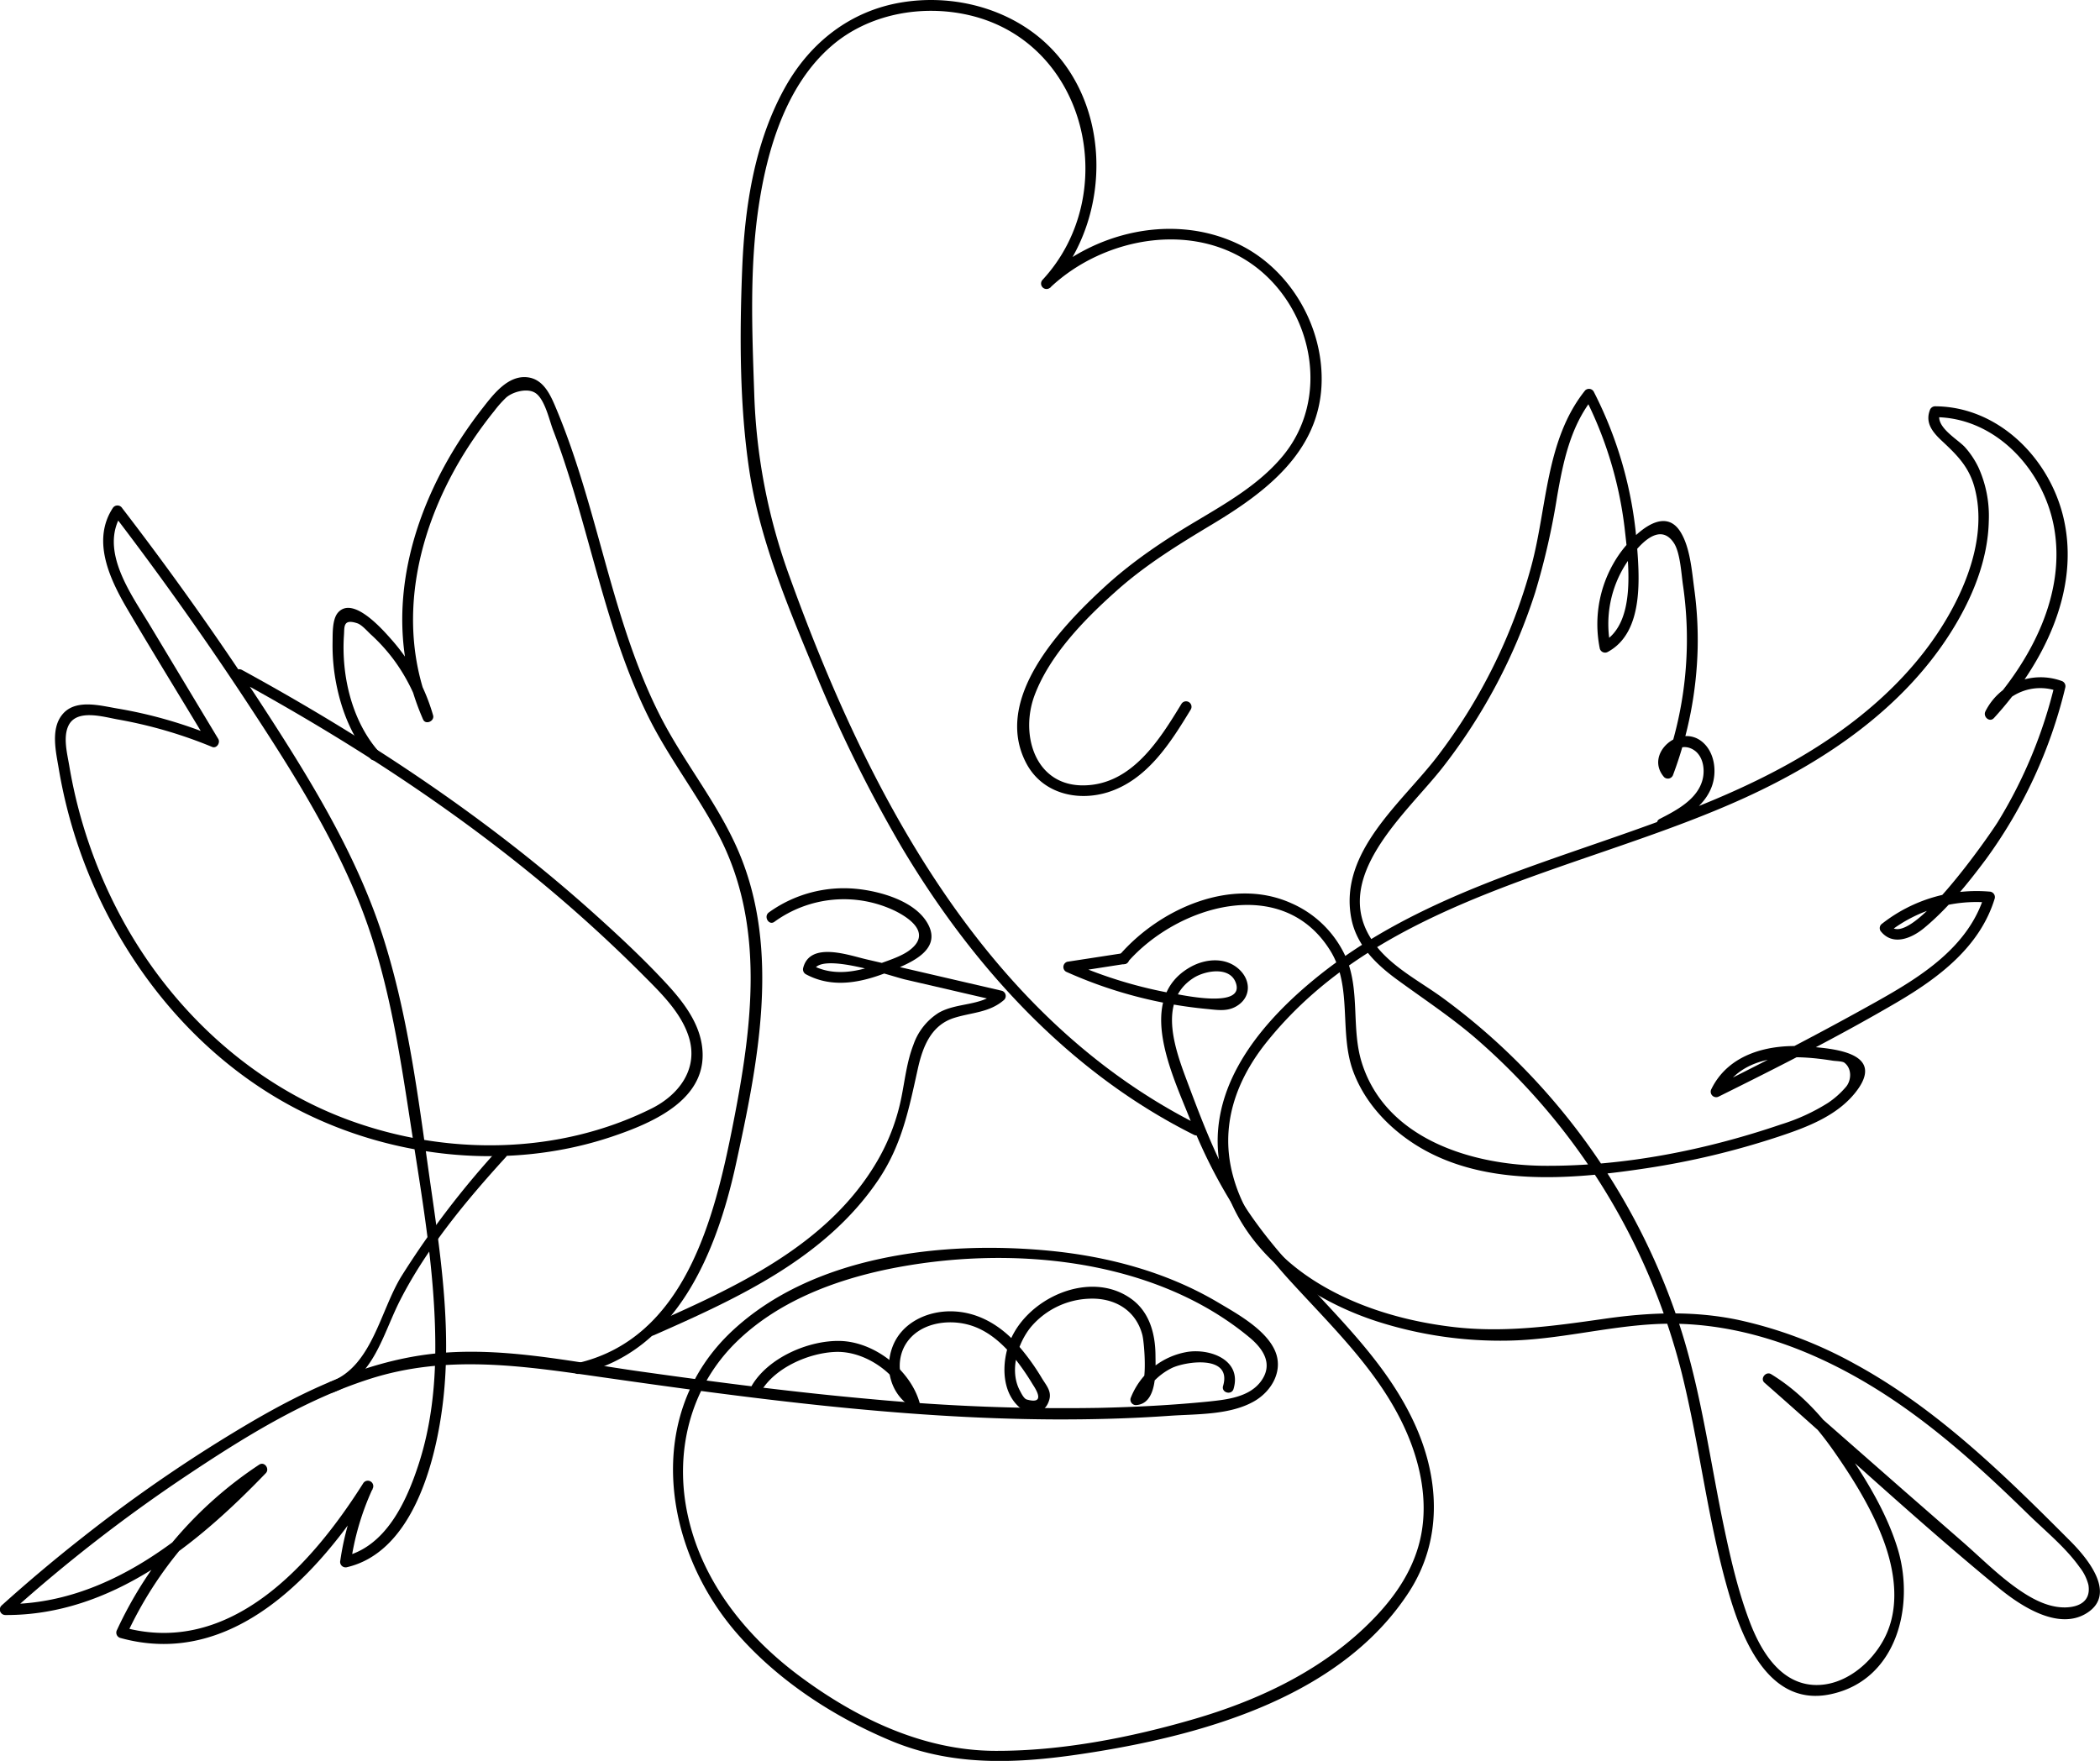
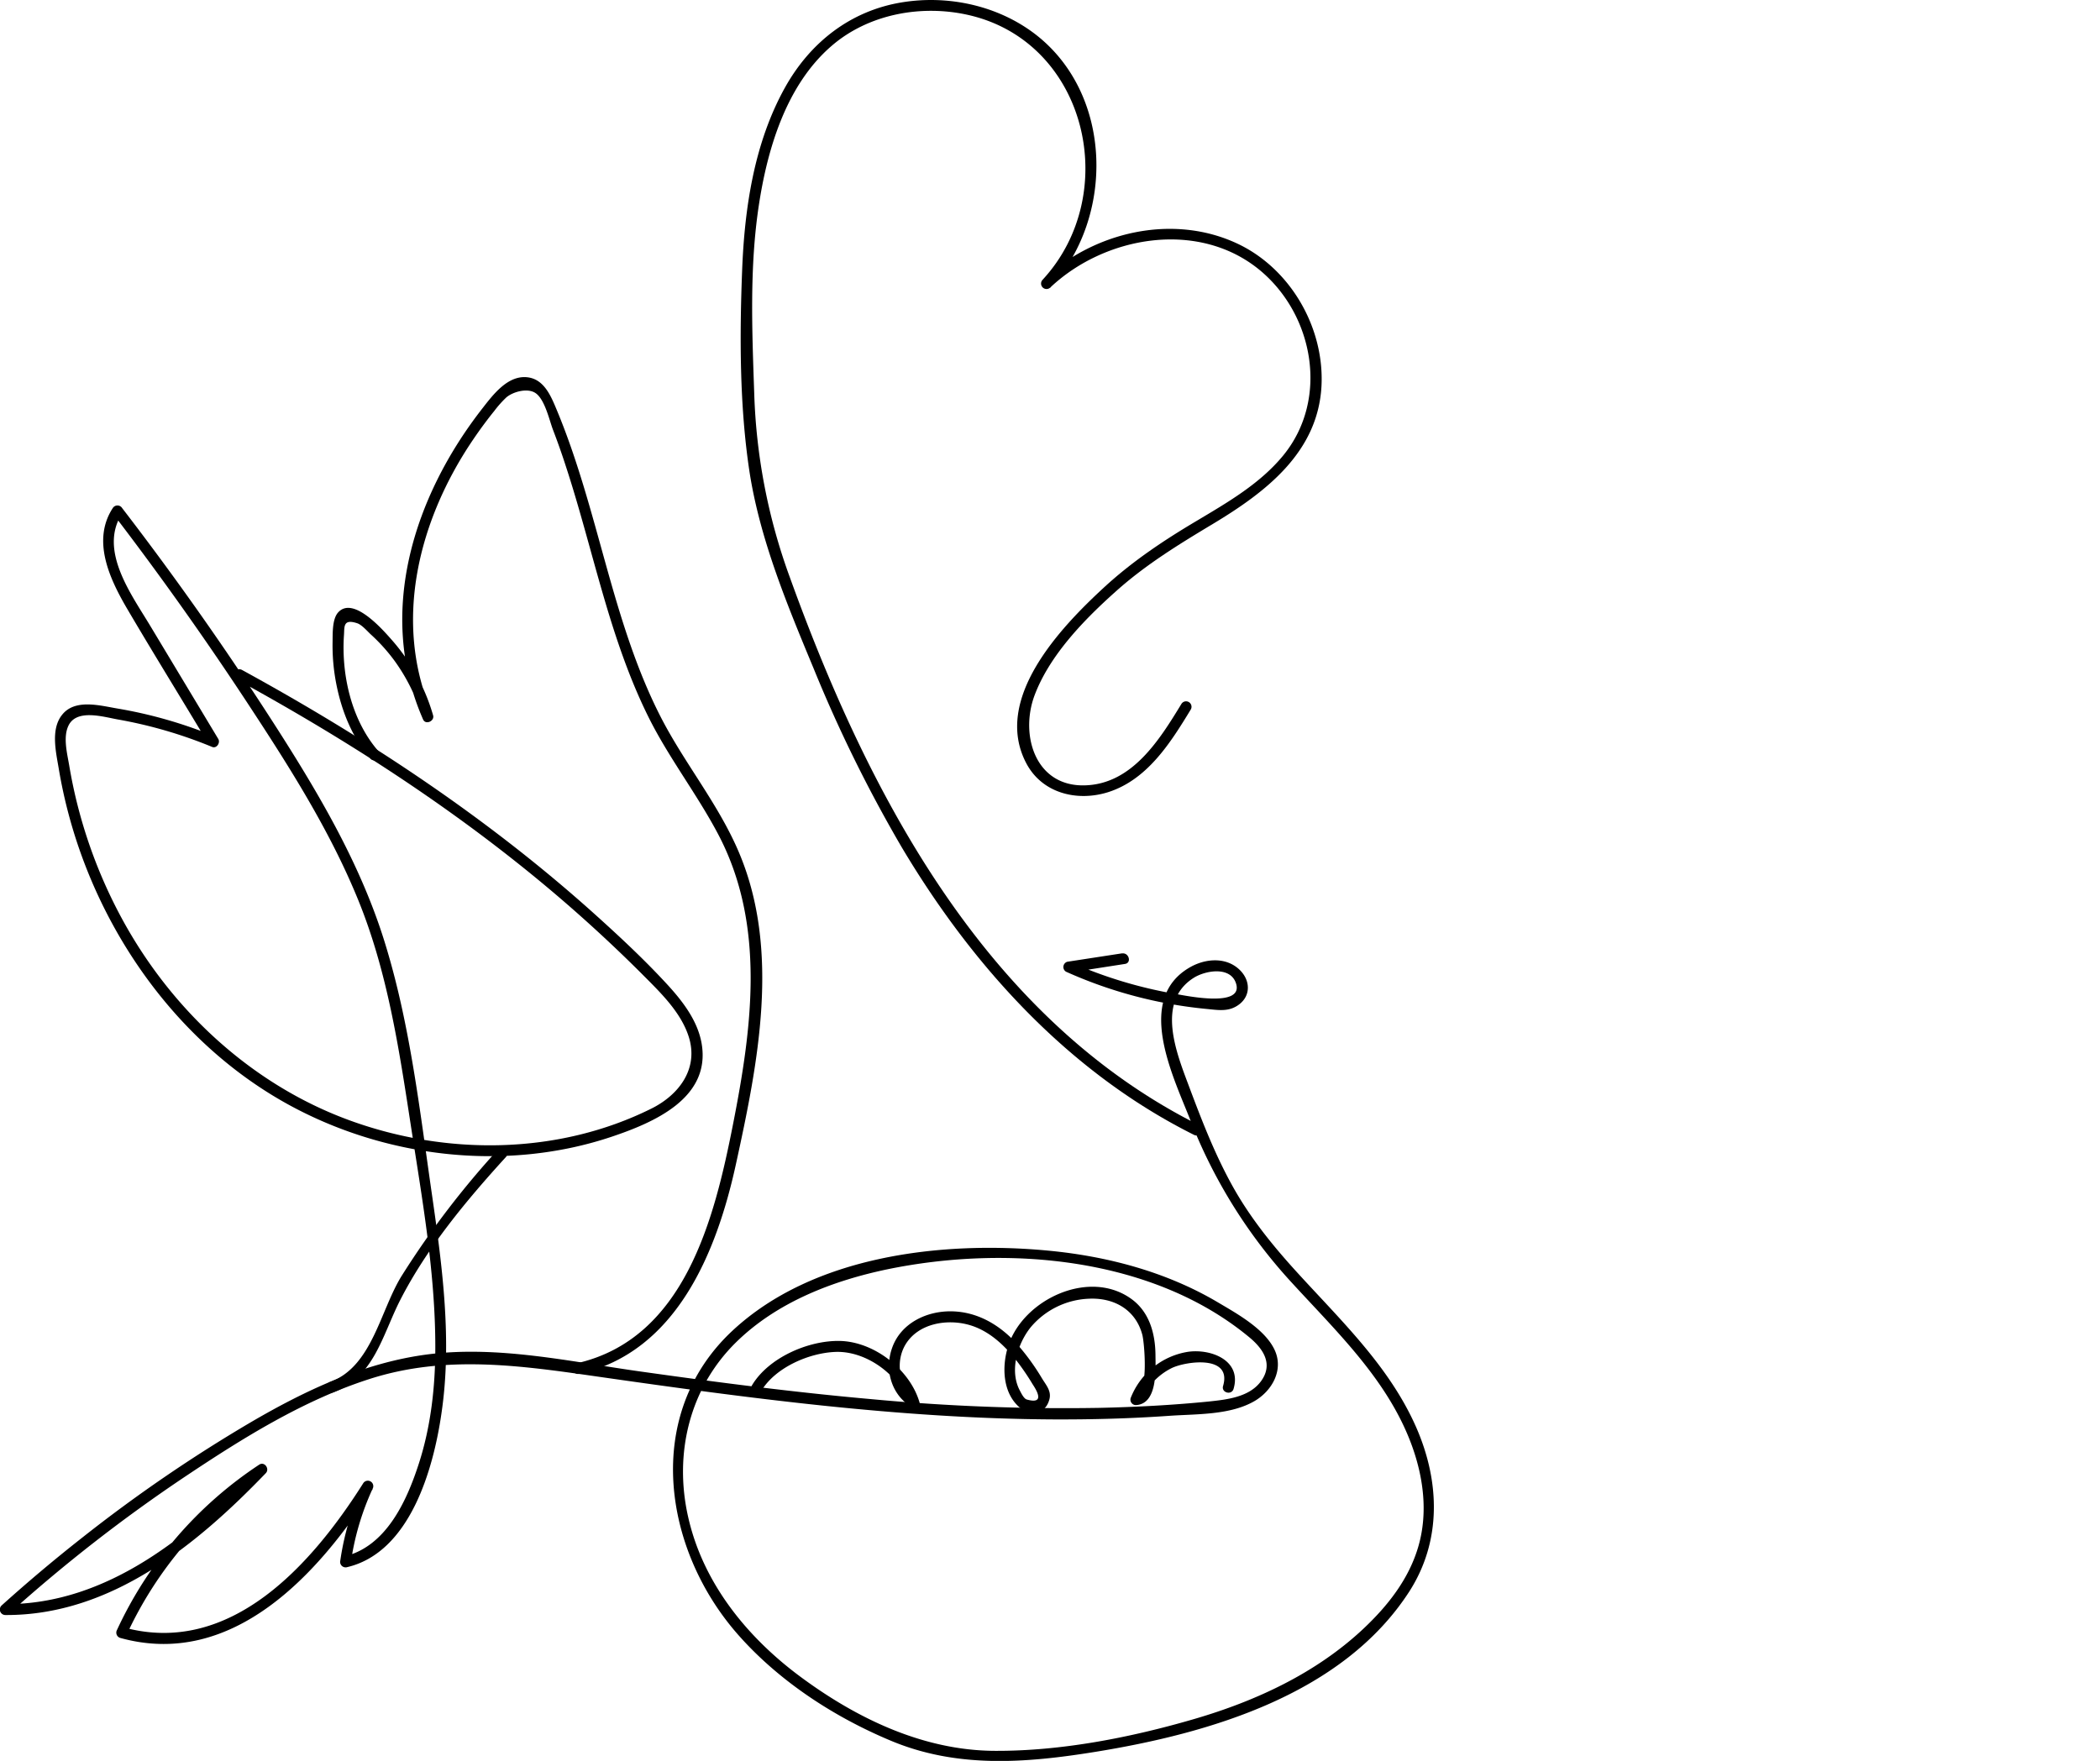
<svg xmlns="http://www.w3.org/2000/svg" viewBox="0 0 578.47 485.19">
  <g id="Слой_2" data-name="Слой 2">
    <g id="Слой_1-2" data-name="Слой 1">
-       <path d="M310.55,265.19c13.71-15.72,42.76-24.53,55.93-3.19,6.12,9.91,2.36,22.37,6.2,33,3,8.25,9.08,15,16.32,19.82,18.63,12.38,43.4,10.26,64.42,7.09a220.9,220.9,0,0,0,36.22-8.63c8.08-2.67,17-5.94,22.15-13.18,7.25-10.25-7.24-11.24-14.21-11.76-10.13-.75-21.34,1.9-26.16,11.74a1.51,1.51,0,0,0,2.05,2.05c16.5-8.18,33-16.55,48.92-25.87,11.6-6.8,23-15.31,27.08-28.69a1.52,1.52,0,0,0-1.44-1.9,42.14,42.14,0,0,0-29.79,9,1.5,1.5,0,0,0-.24,1.82c3.25,4.23,8.45,2.16,12-.77,6.45-5.33,12-12.19,17-18.9a132.62,132.62,0,0,0,21.9-47.35,1.52,1.52,0,0,0-1-1.84,17,17,0,0,0-21,8.39c-.72,1.45,1.14,3.15,2.36,1.82,13.28-14.51,23.8-34.7,19.22-54.89-3.74-16.51-17.92-30.94-35.45-31a1.54,1.54,0,0,0-1.44,1.1c-1.25,3.36.62,5.84,3,8.12,4.27,4,7.75,7.25,9.34,13.22,2.84,10.66-.43,22.09-5.27,31.64-10,19.73-27.71,34.41-46.81,44.9-41.85,23-92.39,28.05-130,59.07-15.93,13.14-30.48,31.4-25.4,53.25,4.89,21,23.37,34.53,42.95,40.87a111.2,111.2,0,0,0,36.13,5.27c13.56-.25,26.73-3.82,40.24-4.54,25.21-1.35,49.28,9.08,69.46,23.46,12,8.55,22.85,18.55,33.36,28.83,4.73,4.63,10.43,9.25,14.26,14.67a13,13,0,0,1,2.43,4.88c.75,4.6-2.69,6.13-6.31,6.21-3.84.08-7.49-1.51-10.7-3.47-6.39-3.92-11.87-9.53-17.48-14.45L524.21,410.5l-36-31.61-1.82,2.35c7.8,4.77,13.82,11.5,19,18.95s10.18,15.51,13.39,24.08,4.7,18.76.25,27.24c-3.57,6.81-10.84,12.91-18.87,12.77-9.59-.17-15-9.18-18.07-17.13-3.24-8.46-5.31-17.41-7.17-26.25-3.78-18-6.17-36.35-11.69-54a182.7,182.7,0,0,0-48.35-77.35,179,179,0,0,0-17.2-14.39c-6.54-4.81-14.62-8.8-19.38-15.58-12.33-17.56,9.15-35.44,19-48a155.21,155.21,0,0,0,25.59-48.35,199.74,199.74,0,0,0,6.05-26.5c1.67-9.58,3.69-19.33,9.92-27.1l-2.35-.31a107.39,107.39,0,0,1,11,36.1c1,8.94,3.54,26.38-6.09,31.58l2.2.9a30.66,30.66,0,0,1,4.41-22.76c2.19-3.34,8.66-12.14,13.05-5.54,1.78,2.67,2.06,8.62,2.53,11.72A103.42,103.42,0,0,1,458,212.7l2.51-.66c-1.06-1.22-.19-3.92.76-4.95,1.74-1.88,4.26-1.41,5.9,0,2.07,1.85,2.48,5.12,1.82,7.72-1.4,5.45-7.18,8.47-11.8,10.83-1.72.87-.2,3.46,1.52,2.59,5.06-2.58,10.73-5.84,12.81-11.49,1.48-4,.85-9.35-2.52-12.25-6.2-5.33-16.14,3.23-10.62,9.62a1.52,1.52,0,0,0,2.51-.66,106.54,106.54,0,0,0,6.75-34.9,103.87,103.87,0,0,0-.93-16.25c-.67-4.92-1.12-11.41-3.79-15.72-4.79-7.73-13.43,1.33-16.69,5.87a33.75,33.75,0,0,0-5.54,26.28,1.51,1.51,0,0,0,2.2.89c10.14-5.48,8.7-21,7.93-30.59A110.75,110.75,0,0,0,439,107.89a1.51,1.51,0,0,0-2.36-.31c-10.91,13.61-10.45,32.28-14.83,48.44A151.72,151.72,0,0,1,396,208.34c-9.82,12.87-27.24,26.32-23.78,44.64,1.4,7.38,6.7,12.6,12.53,16.87,7.47,5.47,15.12,10.48,22.13,16.57a180.2,180.2,0,0,1,56.44,92.18c5,20.26,7.18,41.17,13.14,61.21,3.8,12.76,11.23,30.58,27.85,27,18.24-3.89,23.18-24.39,18.45-40-3-9.88-8.58-19-14.36-27.47-5.57-8.14-12.05-15.53-20.53-20.71-1.43-.87-3.12,1.22-1.82,2.36,21.46,18.83,42.47,38.44,64.54,56.56,5.93,4.87,16.5,11.95,24.38,6.83,8.24-5.34-.17-15.24-4.67-19.75-18.05-18.1-36.63-36.41-59.26-48.76a117.75,117.75,0,0,0-32.56-12.26c-12.25-2.5-24.33-2-36.64-.22-14,2-27.51,3.91-41.64,2.23-13.36-1.59-26.9-5.53-38.3-12.82-10.52-6.74-19-16.62-22.26-28.83-3.68-13.57.71-26.15,9.27-36.83,32.28-40.25,87.67-47.14,132-67.45,22.11-10.13,43.31-24.58,56.49-45.49,5.8-9.2,10.23-19.78,10.44-30.8a32.37,32.37,0,0,0-2.8-14.49,23.6,23.6,0,0,0-3.8-5.73c-2-2.17-8.26-5.6-6.87-9.34l-1.45,1.1c16.71,0,29.9,14.37,32.85,30.14,3.49,18.73-6.49,37.22-18.74,50.61l2.35,1.82a14.05,14.05,0,0,1,17.61-7l-1-1.85a130,130,0,0,1-15.69,37.85C547.92,230.32,526,262,520.59,255l-.23,1.81a39.14,39.14,0,0,1,27.67-8.1l-1.45-1.9c-4.34,14.11-17.43,22.31-29.62,29.14-14.79,8.28-29.82,16.11-45,23.63L474,301.6c5.72-11.65,19.94-11.08,30.89-9.34.71.11,2.6.13,3.15.54,2.18,1.65,1.92,4.9.5,6.62a24.06,24.06,0,0,1-5,4.47,54.11,54.11,0,0,1-12.91,5.92c-20.72,7.07-43.15,11.54-65.09,11.41-19.84-.11-43.76-7.25-50.41-28.39-2.92-9.27-.5-19.39-4.14-28.51a29.34,29.34,0,0,0-15.26-15.44c-16.34-7.39-36.17,1.44-47.28,14.19-1.27,1.45.85,3.58,2.12,2.12Z" />
      <path d="M309.09,262.68,294,265a1.51,1.51,0,0,0-.35,2.74A122.75,122.75,0,0,0,332.36,278c3.26.31,6.15.87,8.93-1.21,3.32-2.48,3.11-6.65.29-9.46-3.72-3.71-9.45-3.27-13.73-.84-15.27,8.67-4.8,29.85-.13,41.7a142.33,142.33,0,0,0,28.06,45.17c12.58,13.75,26.59,27,33.12,44.9,3.21,8.83,4.46,18.48,1.86,27.64s-8.51,16.59-15.24,22.92c-13,12.18-29.43,19.81-46.35,24.77-17.63,5.16-36.91,8.95-55.31,8.83-19.58-.13-37.84-8.91-53.35-20.4-14.71-10.89-26.82-25.79-30.93-43.95-4-17.49.33-35.68,13.31-48.35,11.21-10.95,26.52-16.85,41.64-20,32.85-6.75,73-3.38,99.69,18.82,3.77,3.14,6.61,7.36,3.09,12.1-3.24,4.35-9.39,5-14.35,5.53-10,1-20.14,1.53-30.22,1.75a568.68,568.68,0,0,1-62.46-2.38c-21.35-1.89-42.62-4.65-63.85-7.64-19.17-2.69-39.08-7.2-58.49-4.73-17.43,2.22-33.63,9.82-48.66,18.6a410,410,0,0,0-46.56,31.85q-11.46,9-22.28,18.75A1.52,1.52,0,0,0,1.5,445c29,.13,52.64-19.26,71.71-39.08,1.15-1.19-.35-3.32-1.81-2.35a109.71,109.71,0,0,0-39.17,45.54,1.52,1.52,0,0,0,.9,2.2c30.93,8.58,54.65-17.63,69.53-41l-2.59-1.52a76,76,0,0,0-6.33,21.19,1.51,1.51,0,0,0,1.84,1.84c17.35-4.06,23.78-27,26-42.22,3-20.07.29-40.43-2.58-60.35-3.29-22.72-5.91-46-12.53-68C100.25,240.3,89.38,221.31,77.77,203Q57.13,170.52,33.65,140a1.52,1.52,0,0,0-2.59,0c-5.74,8.8-1,19.18,3.72,27.32C42.22,180,50,192.53,57.54,205.15l1.69-2.2a124.22,124.22,0,0,0-26.79-7.71c-4.82-.8-11.85-2.84-15.41,1.81-3.11,4-1.6,10.23-.84,14.78a136.71,136.71,0,0,0,6,23.12c10.19,28.62,30,54.23,56.71,69.1s60.15,19,89.47,9.2c11.59-3.89,27.46-10.6,24.91-25.67-1.11-6.56-5.59-12.16-10-16.89-6-6.47-12.51-12.55-19.07-18.46-29.49-26.6-62.77-48.6-97.54-67.63-1.7-.93-3.21,1.66-1.52,2.59,27.17,14.87,53.44,31.51,77.68,50.83a404,404,0,0,1,33.79,30.13c5,5.05,10.94,10.59,13.13,17.61,2.71,8.71-2.7,15.9-10.28,19.68-25.66,12.78-56.36,13-83,3.32S47.9,278.94,34.16,254.17A135.51,135.51,0,0,1,19.08,211c-.54-3.26-1.73-7.69-.29-10.91,2.19-4.92,9.74-2.54,13.74-1.84a124.94,124.94,0,0,1,25.91,7.56c1.25.51,2.31-1.17,1.69-2.2L41.32,172.33c-5.18-8.62-14.23-20.81-7.67-30.87H31.06q19.43,25.38,37,52.09c11.43,17.39,22.77,35.16,30.64,54.5,8,19.67,11.18,40.68,14.39,61.55,3.13,20.36,6.84,41,6.82,61.62,0,10.93-1.22,21.92-4.63,32.34-3.33,10.21-9,22.62-20.5,25.31l1.84,1.84a73.22,73.22,0,0,1,6-20.46,1.5,1.5,0,0,0-2.59-1.52C86,430.92,63.47,456.56,33.93,448.37l.89,2.2a106.79,106.79,0,0,1,38.09-44.46l-1.82-2.36C52.58,423,29.64,442.08,1.5,442l1.07,2.56a429,429,0,0,1,48.48-37.74c15.84-10.58,32.51-21,50.76-26.86,21.07-6.76,41.73-3.68,63.15-.61,20.52,2.94,41.06,5.78,61.67,7.94,21.07,2.2,42.23,3.7,63.42,3.81,10.74.05,21.48-.24,32.19-1,7.45-.51,16.67-.17,23.34-4.06,4.82-2.82,8.06-8.53,5.57-14-2.62-5.75-10.26-10-15.44-13.06-14.34-8.55-30.8-12.89-47.33-14.42-29-2.68-64.4,1.37-86.64,22.12-24.66,23-19.2,60.18,1.59,83.76,11.3,12.81,26.41,22.65,42.11,29.21,18.25,7.63,37.18,6.14,56.28,3.05,31.41-5.08,68.13-15.78,86.47-44.15,9-14,8.43-30.4,1.92-45.27-7.46-17-21.1-29.77-33.37-43.31-6.57-7.25-12.66-14.87-17.39-23.46-4.83-8.75-8.43-18.11-11.93-27.46-3.38-9-9-23.07,1.42-29.63,3.16-2,10.13-3.28,11.65,1.59,2.09,6.69-13.67,3.37-16.62,2.87a122.5,122.5,0,0,1-28.76-8.67l-.36,2.74,15.14-2.35c1.9-.29,1.09-3.18-.8-2.89Z" />
      <path d="M104.16,206.89C96.84,198.43,94,186,94.75,175c.16-2.24-.31-4.58,3.65-3.27,1.29.42,2.83,2.25,3.82,3.15a49.11,49.11,0,0,1,6.37,7.07,50.71,50.71,0,0,1,7.81,16l2.74-1.15C108,171.37,115.41,143,130.45,120.94c1.81-2.66,3.72-5.26,5.74-7.75a30.05,30.05,0,0,1,3.22-3.63c1.72-1.55,5.79-2.76,8.05-1.29,2.62,1.7,3.85,7.5,4.88,10.19q1.86,4.85,3.46,9.79c3.88,11.82,6.91,23.9,10.4,35.85,3.33,11.43,7.12,22.78,12.43,33.47,5.58,11.23,13.33,21.18,19.18,32.26,13.2,25,9.34,53.42,4.1,80-5.09,25.83-13.27,59.1-43.11,65.82-1.88.42-1.09,3.31.8,2.89,26.76-6,37.82-33.59,43.09-57.63,6.08-27.78,12.4-58.95.81-86.16-5.53-13-14.59-24-21.1-36.43-7-13.43-11.38-28-15.45-42.57s-7.84-29.06-13.65-42.95c-1.56-3.73-3.46-8.36-8.07-8.85-5.39-.58-9.44,4.85-12.32,8.54-18.87,24.15-29.3,56.37-16.36,85.76.69,1.57,3.21.45,2.75-1.16a54,54,0,0,0-11.22-20.59c-2.35-2.66-10.79-12.55-15-7.68-1.62,1.9-1.42,5.93-1.47,8.19a55,55,0,0,0,1,11.31C94.08,195.9,97,203.18,102,209c1.26,1.46,3.38-.67,2.12-2.13Z" />
-       <path d="M180.15,367.89c23-10.15,47.14-21.17,61.71-42.66,6.58-9.69,8.53-19.72,11-30.9,1.35-6,3.66-11.88,10-13.87,4.89-1.53,9.75-1.43,13.78-5A1.51,1.51,0,0,0,276,273l-37.44-8.69c-4.74-1.1-15.45-5-17.32,2.41a1.55,1.55,0,0,0,.69,1.69c7.59,4.14,15.84,2.24,23.46-.88,5.21-2.14,14.1-5.66,10.26-12.86-3.4-6.39-13.14-9.11-19.77-9.76a35.35,35.35,0,0,0-24.08,6.49c-1.55,1.12,0,3.72,1.52,2.59a32.56,32.56,0,0,1,33.25-3c3.6,1.79,10.4,6.12,3.84,10.93-2.21,1.62-5.58,2.68-8.08,3.61-6.19,2.29-12.8,3.62-18.88.3l.69,1.7c1.4-5.56,21.63,1.54,25.15,2.35l25.91,6-.66-2.5c-4.44,3.91-11,2.8-16,5.7a16.92,16.92,0,0,0-6.95,8.85c-1.75,4.52-2.29,9.38-3.22,14.1a57,57,0,0,1-6.61,17.69c-13.59,23.5-39.39,35.08-63.16,45.59-1.76.77-.24,3.36,1.52,2.59Z" />
      <path d="M137.22,316.71a244,244,0,0,0-26.47,34.67c-6,9.5-8.16,25.13-19.79,29.39-1.79.66-1,3.56.8,2.89,11.32-4.15,13.56-15.84,18.52-25.52,7.33-14.33,18.27-27.48,29.06-39.31,1.3-1.43-.82-3.55-2.12-2.12Z" />
      <path d="M330.45,310.1c-59.13-29.53-91.52-91.73-113-151.36a161.7,161.7,0,0,1-9.69-50.37c-.59-17.15-1.32-34.57,1.24-51.6,2.36-15.71,7.56-33.28,20-44.06,10.22-8.89,24.91-11.54,37.92-8.54,32.54,7.52,42.18,49.25,20.26,72.94a1.5,1.5,0,0,0,2.12,2.12C304.34,65,330.09,60.48,347,74.41c14.93,12.34,19.12,35.55,6.55,51-6.45,7.91-15.53,13.1-24.17,18.26-9,5.35-17.57,11.09-25.28,18.2-11.93,11-30.75,30.7-21.39,48.45,4.34,8.23,13.88,10.6,22.38,8,10.91-3.4,17.31-13.59,22.92-22.82a1.5,1.5,0,0,0-2.59-1.52c-6,9.85-13.55,22-26.47,22.41-13.68.47-18.05-13.72-14-24.71,4.16-11.17,13.76-21,22.49-28.79,8.16-7.31,17.29-12.9,26.63-18.51,14.5-8.72,29-19.7,29.95-38.05.82-16.07-8.56-32.35-23.18-39.21-17.87-8.38-39.68-3.19-53.69,10.07l2.12,2.12C307.18,59.88,306.64,25.77,285,9.29,274.67,1.45,261-1.44,248.32.67c-14.06,2.33-25.1,11-32,23.3-8.55,15.26-11.23,33.27-11.89,50.52-.71,18.17-.71,37.32,2,55.32,2.89,18.81,10.41,36.84,17.67,54.32a386.24,386.24,0,0,0,24.29,49.32c19.49,32.76,46,62,80.5,79.24,1.72.86,3.24-1.73,1.51-2.59Z" />
      <path d="M252.05,384.81c-4.66-3.19-5.43-10.07-2.4-14.7,3.58-5.47,11.1-6.69,17-5.13,5.37,1.42,9.57,5.23,13,9.46a66.33,66.33,0,0,1,4.75,6.89c.48.79,4.14,5.9-1.58,4.28-.8-.23-1.56-1.83-1.89-2.46-2.94-5.48-.63-13,3.06-17.53a22.08,22.08,0,0,1,16.08-7.78c6.95-.3,12.84,3.16,14.61,10,.56,2.19,1.79,16.13-1.79,16.32l1.45,1.9a17.45,17.45,0,0,1,8.43-9.11c3.77-1.83,16.7-3.77,14.14,4.94-.54,1.85,2.35,2.64,2.89.79,2.3-7.8-6.15-11.1-12.53-10.21a20.37,20.37,0,0,0-15.83,12.79,1.51,1.51,0,0,0,1.45,1.9c5.95-.32,5.44-9.56,5.4-13.8-.05-5.79-1.61-11.71-6.46-15.32-11.65-8.67-30,0-34.1,12.8-1.76,5.48-1.63,12.73,3,16.85,3,2.65,7.22,2.14,8.34-2.12.6-2.28-.86-3.84-2.05-5.79a62.91,62.91,0,0,0-7.12-9.73c-4.69-5.09-10.74-8.62-17.8-8.73-6.74-.11-13.72,3.15-16.23,9.73-2.27,5.94-.59,12.7,4.7,16.31,1.6,1.1,3.1-1.5,1.51-2.59Z" />
      <path d="M253.29,386.4c-2.62-9-12.44-16.7-21.91-16.92-8.71-.19-19.75,4.62-24.28,12.3a1.5,1.5,0,0,0,2.59,1.51c3.83-6.49,13.23-10.56,20.58-10.79,8.51-.26,17.76,6.54,20.13,14.69.53,1.85,3.43,1.07,2.89-.79Z" />
    </g>
  </g>
</svg>